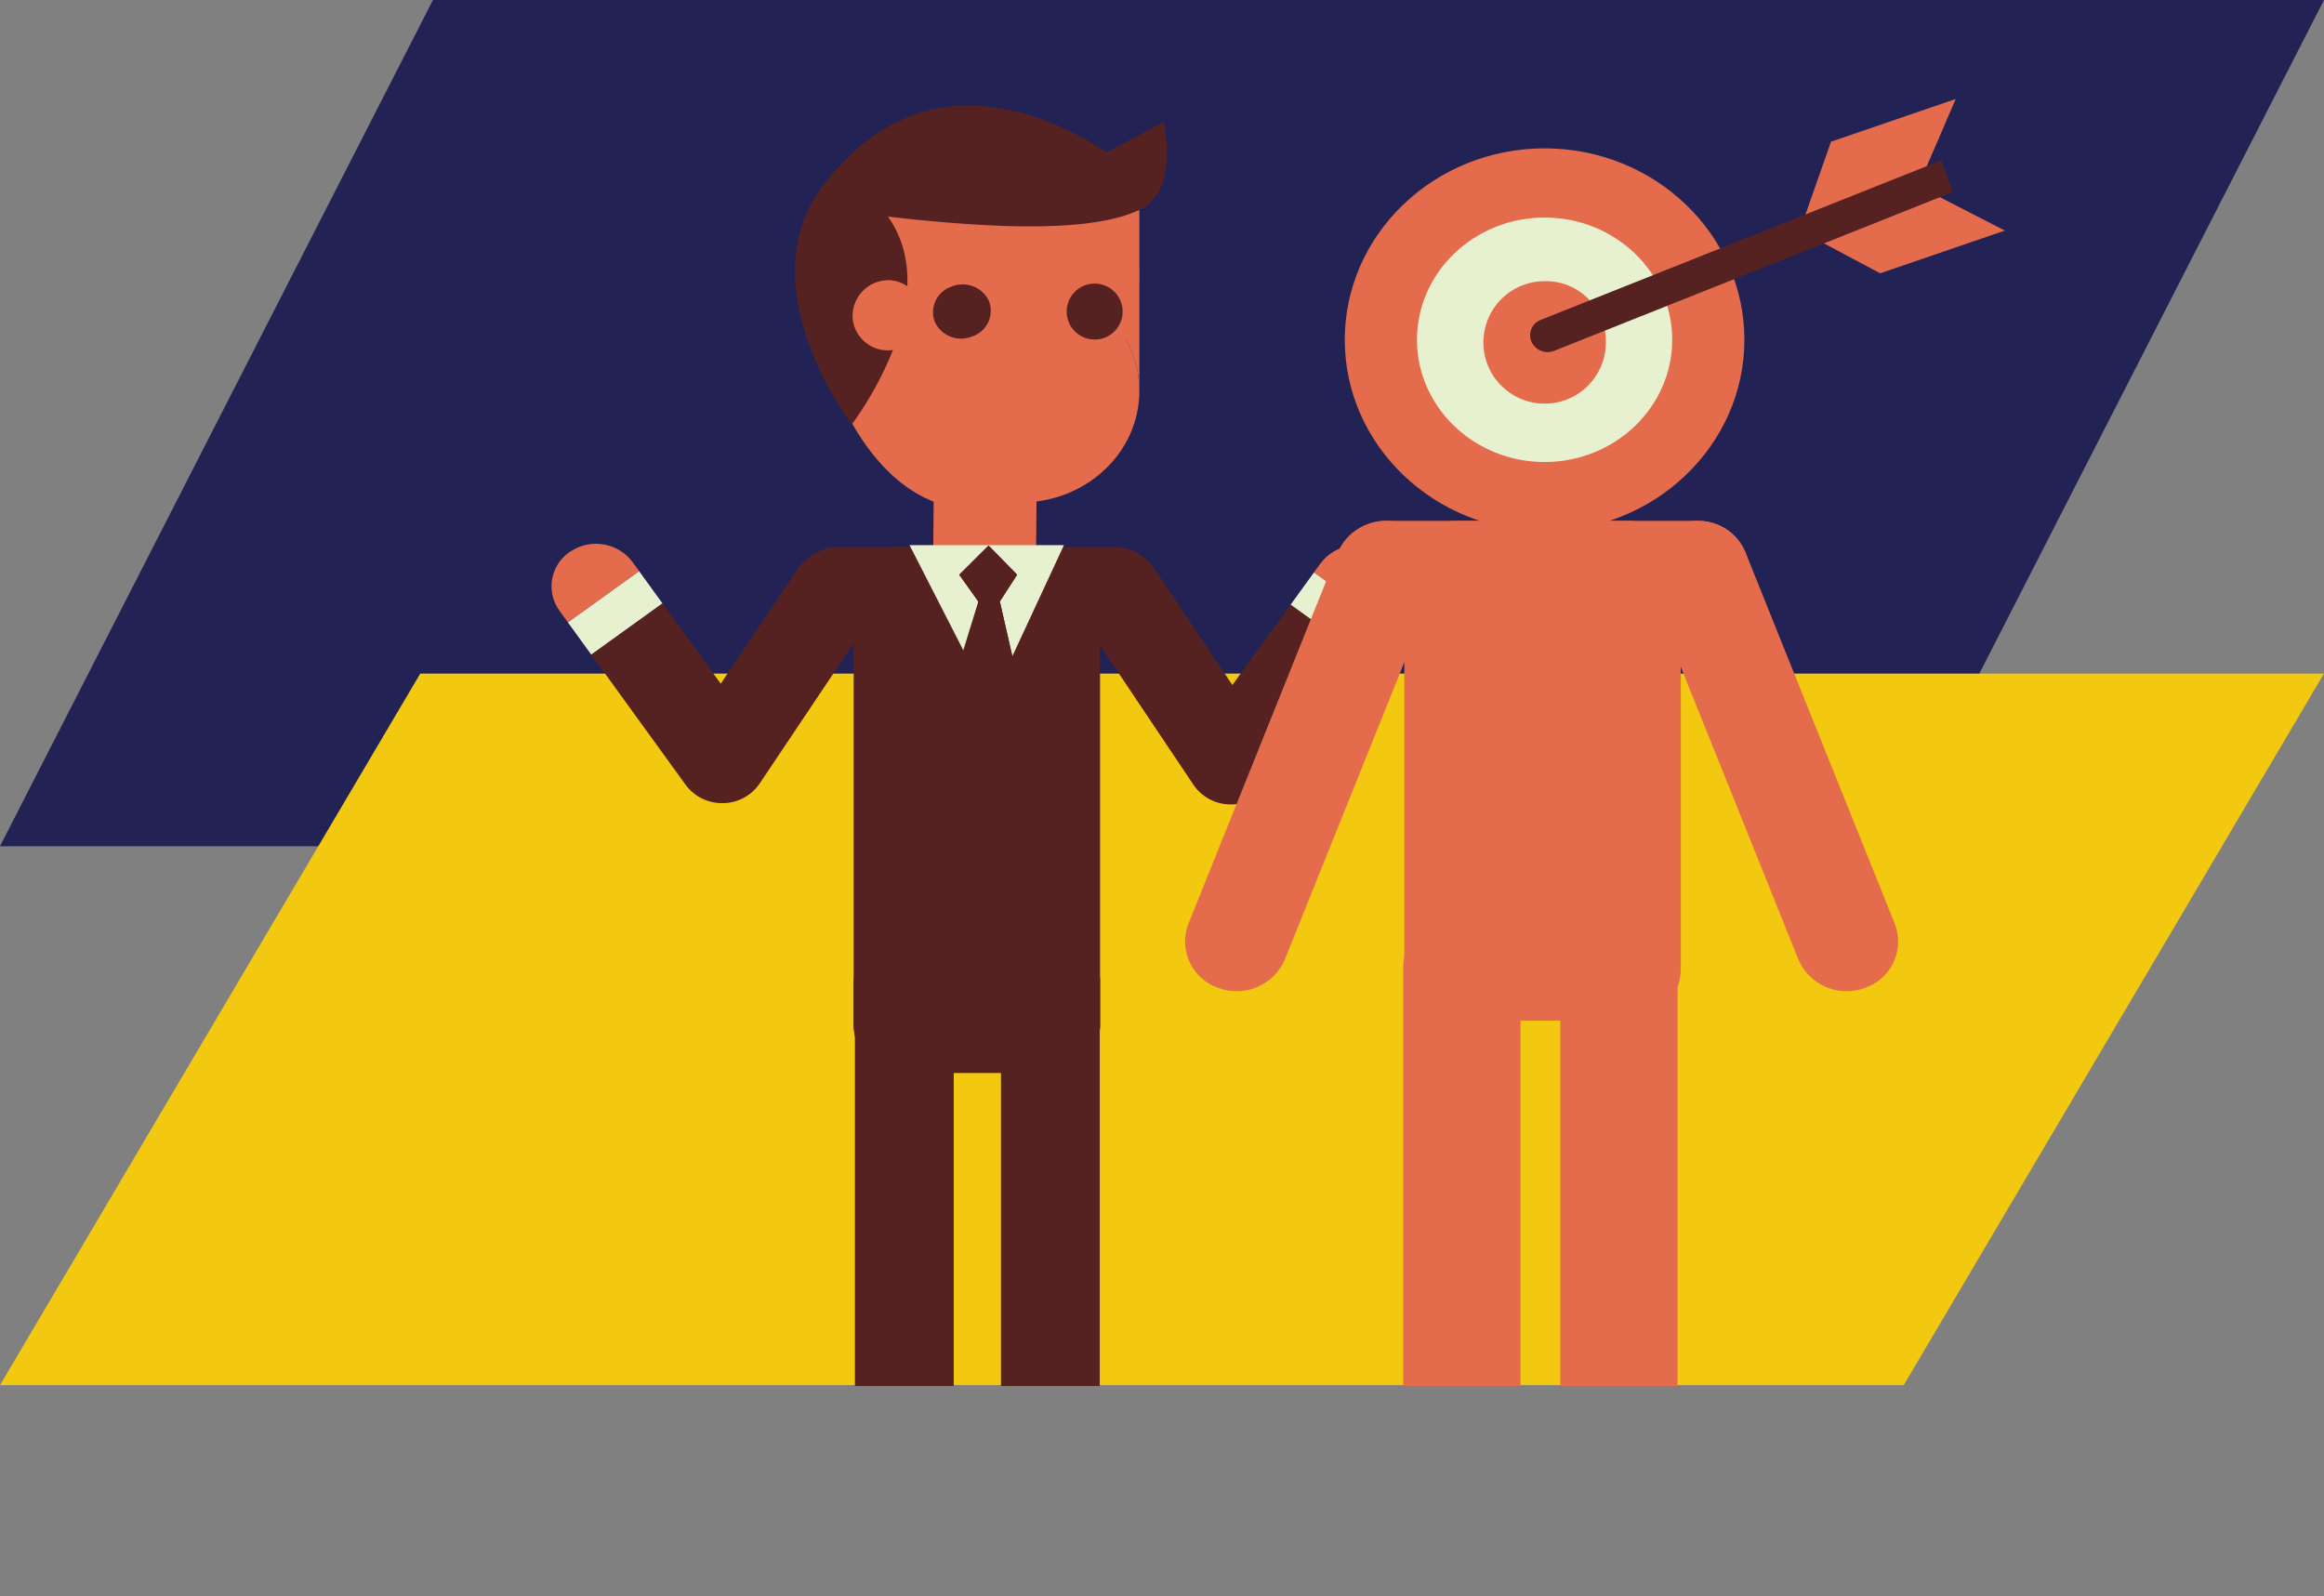
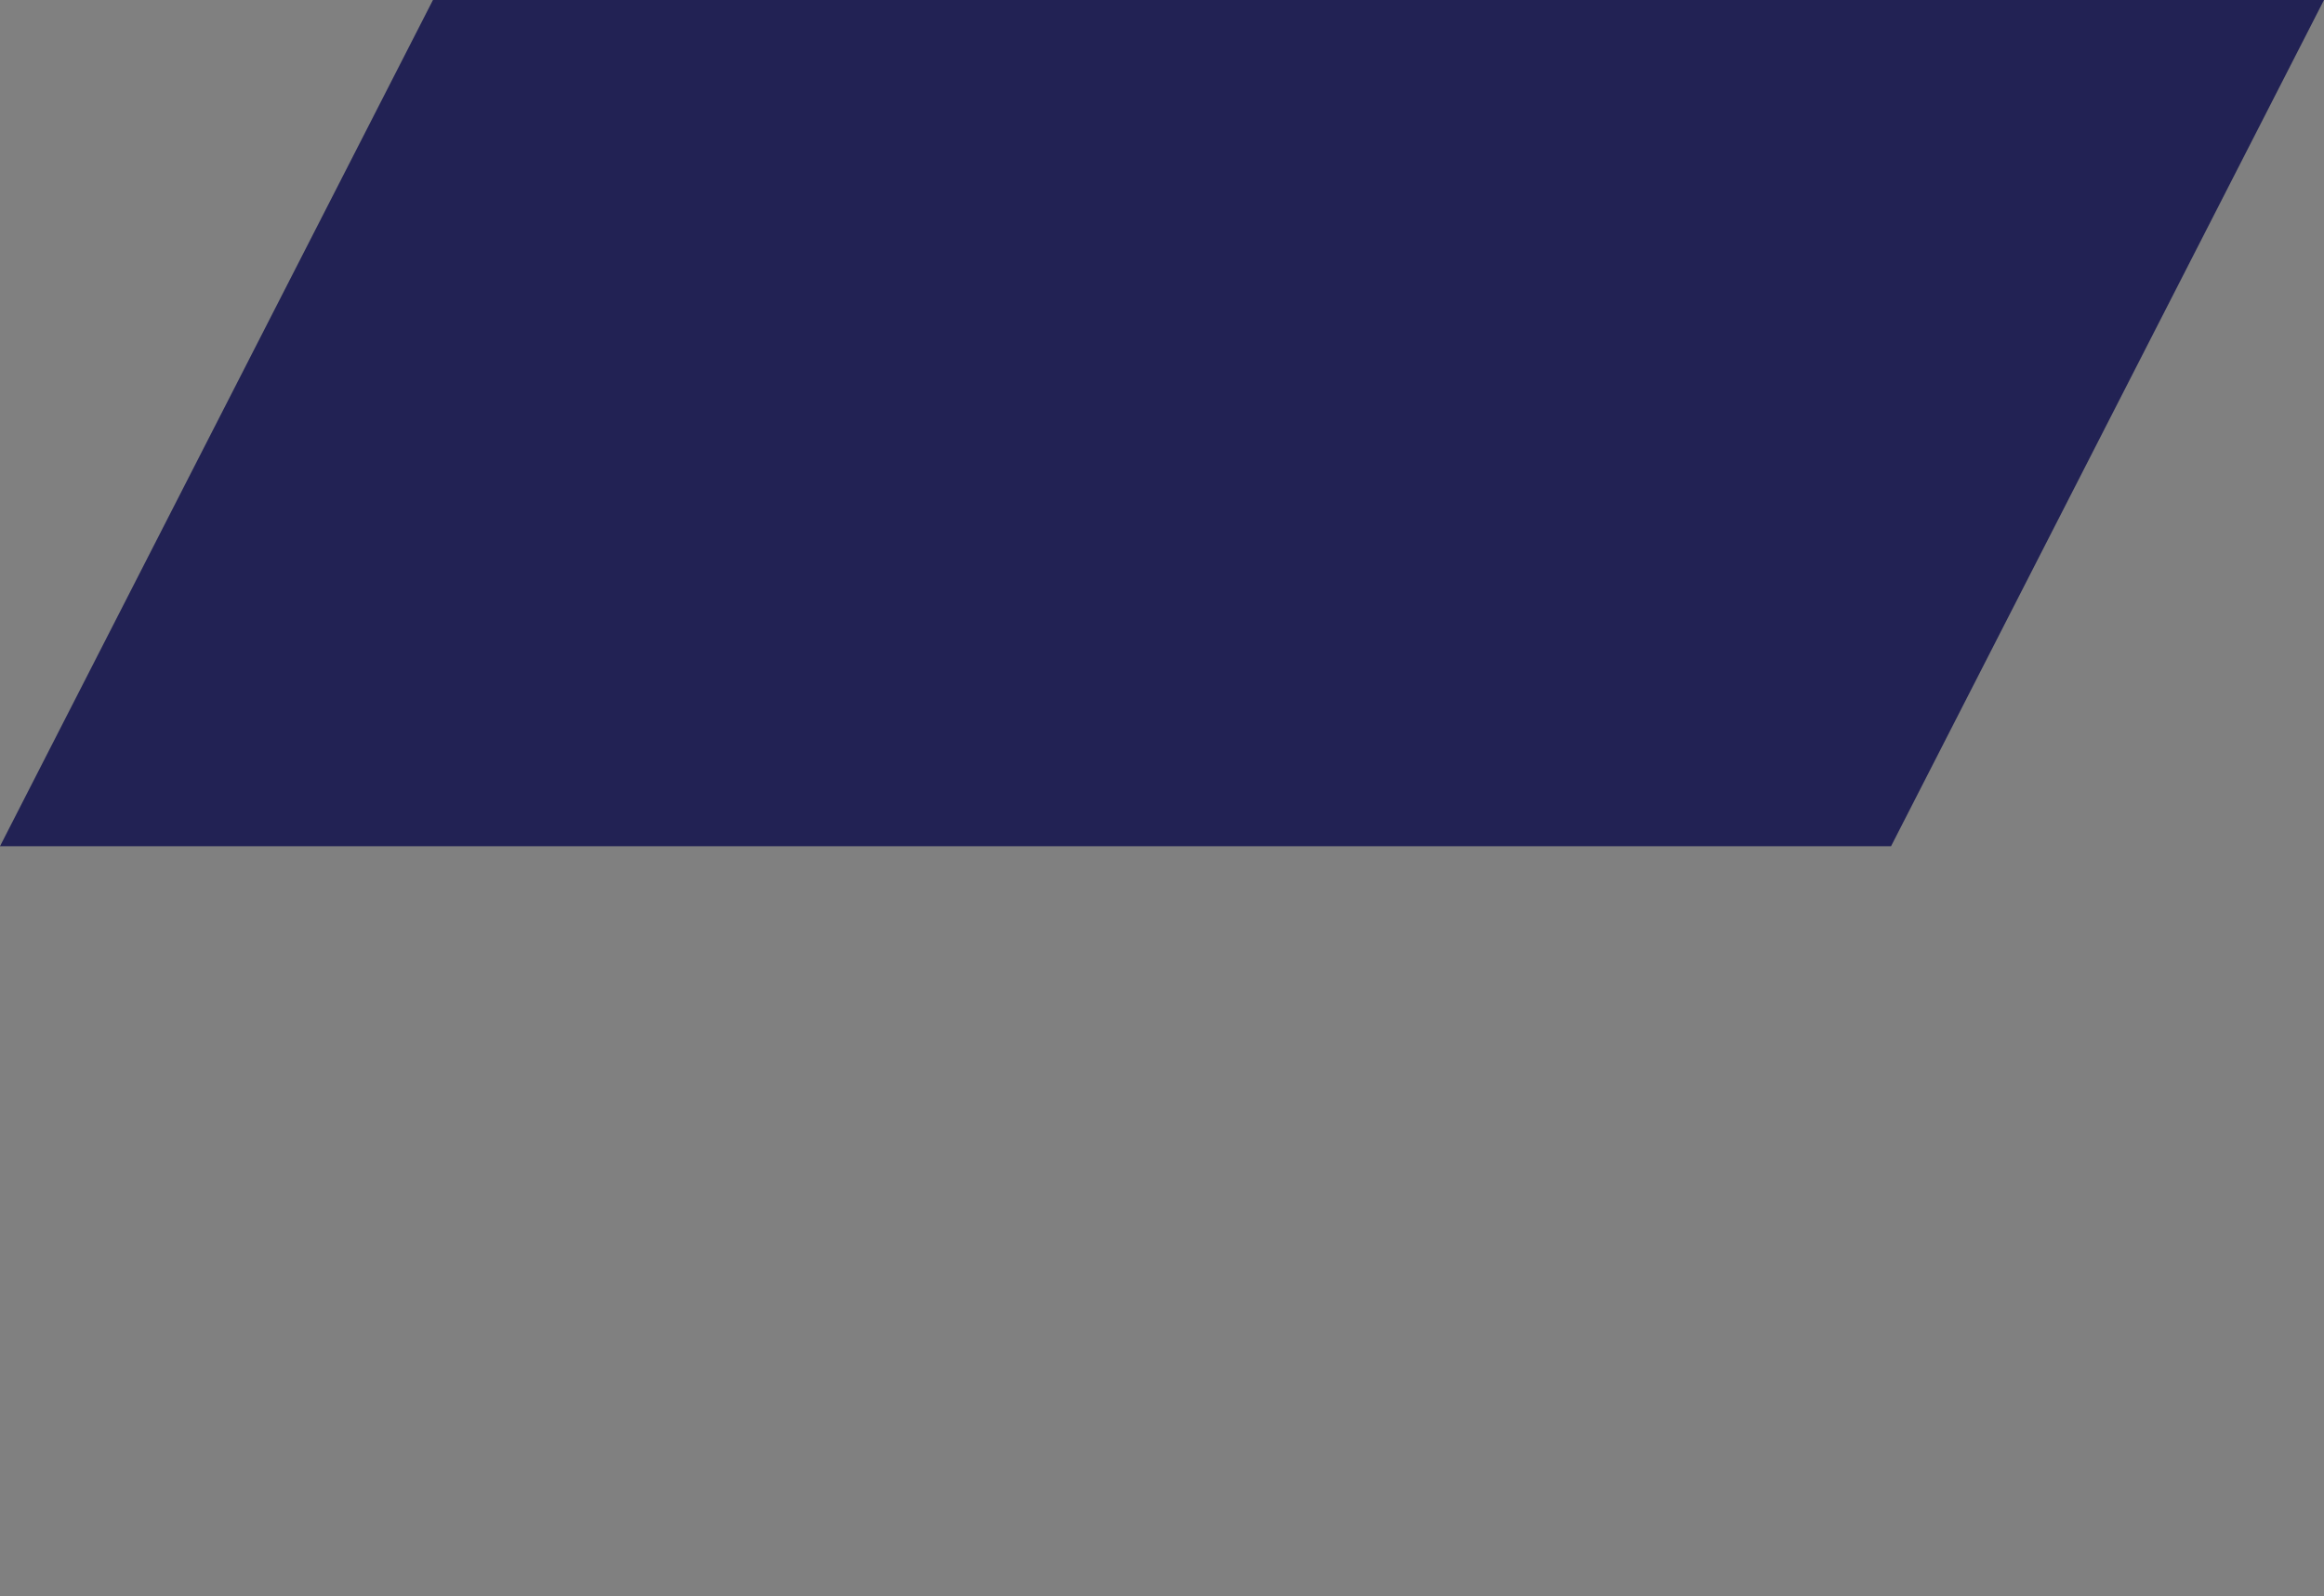
<svg xmlns="http://www.w3.org/2000/svg" id="uuid-4fec1ecc-ca9d-42a0-ac35-cd283583c67a" data-name="圖層 1" viewBox="0 0 419.17 287.93">
  <rect x="0" y="0" width="419.17" height="287.93" fill="#808080" stroke="none" />
  <defs>
    <clipPath id="uuid-0d1eb7fe-0c93-408e-893e-555e4a0907f3">
-       <polygon points=".43 250 100.05 88.43 99.97 88.43 99.97 0 414.17 0 414.17 87.85 414.43 87.85 414.18 88.27 414.18 88.43 414.08 88.43 314.46 250 .43 250" style="fill: none; stroke-width: 0px;" />
-     </clipPath>
+       </clipPath>
  </defs>
  <path id="uuid-b39ddd49-08f9-4f17-8075-af598b9f8c51" data-name="路径 221" d="m78.09,0h341.08l-78.09,152.64H0L78.09,0Z" style="fill: #222254; stroke-width: 0px;" />
  <g id="uuid-aba24ef0-52dc-4ff9-a08c-706a58c6e3ca" data-name="组 1076">
-     <path id="uuid-35b5f7ee-1803-42ed-b446-38f39be8f5c8" data-name="路径 221" d="m75.8,121.5h343.37l-75.8,128.35H0L75.8,121.5Z" style="fill: #f2c811; stroke-width: 0px;" />
    <g style="clip-path: url(#uuid-0d1eb7fe-0c93-408e-893e-555e4a0907f3);">
      <g id="uuid-9fe77efa-fdc3-40c5-a315-461666d752cd" data-name="蒙版组 2">
        <g id="uuid-6916538e-9b6d-4506-be02-ec76af40cfec" data-name="组 633">
          <g id="uuid-376bf8ab-5d46-4bec-a907-ed18ce7cf486" data-name="组 622">
            <g id="uuid-505d79aa-ec6e-47cc-9c39-8c5caa396c9b" data-name="组 606">
              <path id="uuid-c33db39a-49e0-48ef-9753-c71693064ebc" data-name="路径 1259" d="m249.34,99.7c-3.65-2.42-8.55-1.57-11.17,1.93l-1.18,1.63,12.85,9.24,1.53-2.11c2.43-3.35,1.68-8.03-1.66-10.46-.12-.08-.24-.17-.36-.24Z" style="fill: #e46b4b; stroke-width: 0px;" />
              <path id="uuid-31d96f64-e0f6-4eb5-8b16-5fba63bbc558" data-name="路径 1260" d="m222.28,123.57l-13.91-20.75c-2.5-3.6-7.37-4.61-11.09-2.32-3.57,2.11-4.75,6.71-2.64,10.27.07.12.15.24.22.35l20.41,30.45c1.49,2.19,3.96,3.51,6.61,3.53h.14c2.6.02,5.06-1.21,6.6-3.31l17.02-23.5-12.85-9.24-10.51,14.51Z" style="fill: #552221; stroke-width: 0px;" />
              <path id="uuid-ef0a296f-a9bd-462f-acce-08501703d7f8" data-name="路径 1261" d="m232.79,109.06l12.85,9.24,4.2-5.8-12.85-9.24-4.2,5.8Z" style="fill: #e7f0cf; stroke-width: 0px;" />
            </g>
            <g id="uuid-d62417f4-bd47-4b78-9864-fcc1e33aac92" data-name="组 621">
              <g id="uuid-63b58d18-e65c-4cbc-905a-dfcc197e5cd7" data-name="组 609">
                <path id="uuid-6e7b5144-43aa-494a-b939-78decc1ca5ae" data-name="路径 1262" d="m145.8,49.74c.09,15.78,13.52,28.5,29.99,28.41s29.75-12.95,29.66-28.74-13.52-28.5-29.99-28.41-29.75,12.95-29.66,28.74Z" style="fill: #e46b4b; stroke-width: 0px;" />
                <g id="uuid-ebd7f416-7dc1-4440-9b85-d8ae61bf4a3d" data-name="组 607">
                  <path id="uuid-d11834a1-3cab-4677-bdb2-5660d518c392" data-name="路径 1263" d="m184.11,50.43c11.81,0,21.39,9,21.39,20.1v-34.05h-42.78v34.05c0-11.1,9.58-20.1,21.39-20.1Z" style="fill: #e46b4b; stroke-width: 0px;" />
                  <path id="uuid-ebbdc5f3-b1de-4216-be19-95af20d944d1" data-name="路径 1264" d="m184.11,90.63c11.81,0,21.39-9,21.39-20.1s-9.58-20.1-21.39-20.1-21.39,9-21.39,20.1,9.58,20.1,21.39,20.1Z" style="fill: #e46b4b; stroke-width: 0px;" />
                </g>
                <path id="uuid-35ba391a-8f81-4d00-b824-1d715e5093c4" data-name="路径 1265" d="m145.19,51.92s6.14,40.07,31.19,40.07c.27-12.14-.22-39.71-.22-39.71l-30.97-.37Z" style="fill: #e46b4b; stroke-width: 0px;" />
                <path id="uuid-185325d3-8a7a-4f60-9244-ecdfdb806fc5" data-name="路径 1293" d="m168.29,103.26l.17-19.82c.04-.98.87-1.74,1.85-1.7l14.87.11c.98-.03,1.8.75,1.83,1.73l-.17,19.82c-.04.98-.87,1.74-1.85,1.7l-14.87-.11c-.98.03-1.8-.75-1.83-1.73Z" style="fill: #e46b4b; stroke-width: 0px;" />
                <g id="uuid-a759af15-4b80-4e17-9cc0-ce499072ef46" data-name="组 608">
                  <path id="uuid-f6493f0f-8015-4f36-83e9-fd966b1e57c4" data-name="路径 1266" d="m202.49,56.29c-.05,2.79-2.35,5.01-5.14,4.96s-5.01-2.35-4.96-5.14c.05-2.79,2.35-5.01,5.14-4.96,0,0,0,0,.01,0,2.78.06,4.99,2.36,4.95,5.14Z" style="fill: #552221; stroke-width: 0px;" />
                  <path id="uuid-afbd7378-eb05-41ef-afba-7ff219b0fdcf" data-name="路径 1267" d="m171.52,51.74c2.57-1.13,5.58-.04,6.82,2.48,1.02,2.49-.18,5.34-2.68,6.35-.06.03-.13.05-.19.07-2.57,1.13-5.58.04-6.82-2.48-1.02-2.49.18-5.34,2.68-6.36.06-.03.13-.05.19-.07Z" style="fill: #552221; stroke-width: 0px;" />
                </g>
                <path id="uuid-e6863b99-0ee3-4e3c-982f-bf7b36b68f5b" data-name="路径 1268" d="m148.55,33.34c7.28-9.4,15.92-14.36,26.34-14.28,12.1.09,22.26,6.76,24.64,8.46l10.36-5.51.24,1.25c.1.5,2.3,12.37-5.42,14.94-4.25,1.83-11.02,2.71-20.12,2.64-8.89-.07-20.33-1.26-24.44-1.77,10.74,15.07-6.52,37.48-6.52,37.48,0,0-19.18-25-5.08-43.21Z" style="fill: #552221; stroke-width: 0px;" />
                <path id="uuid-130715ce-5cc3-4674-ae74-043aacfdf5c6" data-name="路径 1269" d="m153.77,57.15c.16,3.49,3.12,6.2,6.61,6.04,3.49-.16,6.2-3.12,6.04-6.61-.15-3.36-2.91-6.02-6.27-6.05-3.59.07-6.45,3.03-6.38,6.62h0Z" style="fill: #e46b4b; stroke-width: 0px;" />
              </g>
              <g id="uuid-856bf8ff-addb-40c1-8038-43a5399b0d6a" data-name="组 619">
                <g id="uuid-132af49e-5fb4-4dc7-b357-fa33cc981d84" data-name="组 612">
                  <path id="uuid-0024d5b3-eb3a-4342-83fc-ef05f9610822" data-name="路径 1270" d="m209.44,106.78c-.15,4.62-4.01,8.24-8.62,8.1h-49.37c-4.62.14-8.47-3.48-8.62-8.1h0c.15-4.62,4.01-8.24,8.62-8.1h49.37c4.62-.14,8.48,3.48,8.62,8.1h0Z" style="fill: #552221; stroke-width: 0px;" />
                  <g id="uuid-c8b435dc-6f8d-47cb-8bce-3628ea15fe95" data-name="组 611">
                    <path id="uuid-8485cd42-bc9c-4d84-9459-579319964a8d" data-name="路径 1271" d="m198.41,185.17c-.15,4.76-4.13,8.49-8.89,8.35h-26.66c-4.76.14-8.73-3.59-8.89-8.35v-78.14c.15-4.76,4.13-8.49,8.89-8.35h26.66c4.76-.14,8.73,3.59,8.89,8.35v78.14Z" style="fill: #552221; stroke-width: 0px;" />
                    <g id="uuid-f98a0706-a957-4442-853d-56c996d1a2d2" data-name="组 610">
                      <path id="uuid-0bf812b6-7866-4077-b303-71f20b5f9450" data-name="路径 1272" d="m153.98,176.36v8.81c.15,4.76,4.13,8.49,8.89,8.35h26.66c4.76.14,8.73-3.59,8.89-8.35v-8.81h-44.43Z" style="fill: #552221; stroke-width: 0px;" />
                    </g>
                  </g>
                </g>
                <g id="uuid-38785bd5-617a-466d-8313-49b8b5dba471" data-name="组 613">
-                   <path id="uuid-bfa9b7bc-4434-490f-aa44-81b3f1c8a8d2" data-name="路径 1273" d="m183.45,103.67l-5.15-5.27-5.29,5.27,3.44,4.83-1.65,10.85-10.75-21.02h27.85l-9.31,20.05-2.26-9.88,3.12-4.83Z" style="fill: #e7f0cf; stroke-width: 0px;" />
                  <path id="uuid-7255d6a0-1d18-42cb-a7fb-ffb70de46af3" data-name="路径 1274" d="m173.11,119.35l3.35-10.85-3.44-4.83,5.29-5.27,5.15,5.27-3.12,4.83,2.26,9.88-4.84,8.81-4.64-7.84Z" style="fill: #552221; stroke-width: 0px;" />
                </g>
                <g id="uuid-c7f032c1-1bbe-4061-ab4a-1e92e426241e" data-name="组 618">
                  <g id="uuid-44dfccd8-5e29-48ee-88e7-029b23e58778" data-name="组 615">
                    <g id="uuid-e8a4fee4-1a41-477e-9aaa-ccaa48e55a19" data-name="组 614">
                      <path id="uuid-246b89fe-f18a-42d8-9053-b79050b2feb8" data-name="路径 1275" d="m187.49,287.45c.02-6.66-6.99-12.1-15.81-12.43v-.03l-17.45-.04-.03,12.42,17.45.04h0l15.85.04Z" style="fill: #552221; stroke-width: 0px;" />
                    </g>
                    <rect id="uuid-5f2a5b03-c00f-4820-99dd-63e7fc91c13a" data-name="矩形 335" x="154.2" y="181.22" width="17.82" height="96.15" style="fill: #552221; stroke-width: 0px;" />
                  </g>
                  <g id="uuid-ae67e86f-186c-473a-8ed1-ec1fe5a4a74c" data-name="组 617">
                    <g id="uuid-475bfe42-f9f4-4d7d-afd3-51a3f786d9aa" data-name="组 616">
                      <path id="uuid-6fd3574a-5d9c-44c3-a917-3678dc4b6002" data-name="路径 1276" d="m213.84,273.8c.02-6.66-6.99-12.1-15.81-12.43v-.03l-17.45-.04-.03,12.42,17.45.04h0l15.85.04Z" style="fill: #552221; stroke-width: 0px;" />
                    </g>
                    <rect id="uuid-5a123cee-ea89-44e9-8a81-64e888f1aada" data-name="矩形 336" x="180.54" y="175.78" width="17.82" height="87.94" style="fill: #552221; stroke-width: 0px;" />
                  </g>
                </g>
              </g>
              <g id="uuid-ab0b6c79-0be1-4c1c-bbca-de3516997fac" data-name="组 620">
                <path id="uuid-721c7162-7db4-450b-89ee-430bfc04e89b" data-name="路径 1277" d="m102.93,99.46c3.65-2.42,8.55-1.57,11.17,1.93l1.18,1.63-12.85,9.24-1.53-2.11c-2.43-3.35-1.68-8.03,1.66-10.46.12-.08.24-.17.36-.24Z" style="fill: #e46b4b; stroke-width: 0px;" />
                <path id="uuid-d675fdec-2cea-4946-a06e-e995fa6dbe2c" data-name="路径 1278" d="m129.99,123.33l13.91-20.75c2.5-3.6,7.37-4.61,11.09-2.32,3.57,2.11,4.75,6.71,2.64,10.27-.07.12-.15.24-.22.36l-20.4,30.45c-1.5,2.19-3.96,3.51-6.61,3.53h-.14c-2.6.02-5.05-1.21-6.6-3.31l-17.02-23.5,12.85-9.24,10.51,14.51Z" style="fill: #552221; stroke-width: 0px;" />
                <path id="uuid-8d84bf4c-327f-4c6a-9fc8-13079584d7f7" data-name="路径 1279" d="m119.48,108.82l-12.85,9.25-4.2-5.8,12.85-9.24,4.2,5.8Z" style="fill: #e7f0cf; stroke-width: 0px;" />
              </g>
            </g>
          </g>
          <g id="uuid-3f26a247-5962-4ca6-b203-c2299a6bdcdd" data-name="组 632">
            <g id="uuid-6724d085-64c7-4ae9-bb05-ab42ae56f1b3" data-name="组 626">
              <g id="uuid-dfac71f2-fc69-4dc1-bec2-197afd864bfc" data-name="组 623">
                <path id="uuid-9201b99d-ee75-4768-8379-a93497faeb56" data-name="路径 1280" d="m278.59,95.82c-19.88,0-36.04-15.49-36.04-34.53s16.17-34.53,36.04-34.53,36.04,15.49,36.04,34.53-16.17,34.53-36.04,34.53Z" style="fill: #e46b4b; stroke-width: 0px;" />
                <path id="uuid-16de8263-3ba3-45f1-8ec4-06282fa86daf" data-name="路径 1281" d="m278.59,83.34c-12.69,0-23.02-9.89-23.02-22.05s10.33-22.05,23.02-22.05,23.02,9.89,23.02,22.05-10.33,22.05-23.02,22.05Z" style="fill: #e7f0cf; stroke-width: 0px;" />
                <path id="uuid-1d5d10b7-9054-423c-a80a-f621ff5d6803" data-name="路径 1282" d="m289.63,61.29c.26,6.1-4.47,11.25-10.56,11.51s-11.25-4.47-11.51-10.56,4.47-11.25,10.56-11.51c.16,0,.32-.01.48-.01,5.97-.13,10.91,4.61,11.04,10.58Z" style="fill: #e46b4b; stroke-width: 0px;" />
              </g>
              <g id="uuid-b81738af-0938-4d4b-b88d-7be0fdebd3b8" data-name="组 625">
                <g id="uuid-7e7bfd80-cfb8-4661-b464-01e1a56703e6" data-name="组 624">
                  <path id="uuid-aa64a1e6-678a-406a-a412-ca7d8e8863be" data-name="路径 1283" d="m347.38,30.31l-21.86,8.72,4.73-13.47,22.5-7.71-5.37,12.46Z" style="fill: #e46b4b; stroke-width: 0px;" />
                  <path id="uuid-bddfd922-3355-4186-abb5-2520d4fb1d0a" data-name="路径 1284" d="m349.22,35.22l-21.33,8.1,11.23,5.98,22.49-7.71-12.4-6.37Z" style="fill: #e46b4b; stroke-width: 0px;" />
                </g>
                <path id="uuid-1115f608-8127-40de-9bd8-a40add14011b" data-name="路径 1285" d="m350.12,28.93l-72.05,28.7c-1.58.5-2.45,2.18-1.95,3.76.01.04.02.07.04.11.64,1.59,2.42,2.4,4.04,1.83l72.05-28.7-2.13-5.7Z" style="fill: #552221; stroke-width: 0px;" />
              </g>
            </g>
            <g id="uuid-edc97333-732d-4db1-bb36-9210cfd96161" data-name="组 631">
-               <path id="uuid-5b9ccf55-8c27-400c-8bd6-25fdeeab5a59" data-name="路径 1286" d="m250.26,111.81c-5.04.11-9.21-3.89-9.32-8.93h0c.11-5.04,4.28-9.03,9.32-8.93h55.92c5.04-.11,9.21,3.89,9.32,8.93h0c-.11,5.04-4.28,9.03-9.32,8.93h-55.92Z" style="fill: #e46b4b; stroke-width: 0px;" />
              <g id="uuid-f3c19923-98bf-4b5f-ad3a-703bc53033db" data-name="组 630">
                <rect id="uuid-87649ae0-2a30-4680-97b4-5d9af0f6a328" data-name="矩形 337" x="253.29" y="93.95" width="49.87" height="90.16" rx="9.35" ry="9.35" style="fill: #e46b4b; stroke-width: 0px;" />
                <g id="uuid-551c96d2-60ca-4ea1-9923-3e4c92ec260a" data-name="组 627">
-                   <path id="uuid-81a925c3-9914-4752-a25e-c68e3598cc3e" data-name="路径 1287" d="m274.24,277.8c-.13,5.71-4.85,10.24-10.57,10.12h0c-5.71.12-10.44-4.41-10.57-10.12v-103.42c.13-5.71,4.85-10.24,10.57-10.12h0c5.71-.12,10.44,4.41,10.57,10.12v103.42Z" style="fill: #e46b4b; stroke-width: 0px;" />
                  <path id="uuid-a10680ec-1a0b-499c-b875-0b8c90162afd" data-name="路径 1288" d="m302.57,277.8c-.13,5.71-4.85,10.24-10.57,10.12h0c-5.71.12-10.44-4.41-10.57-10.12v-103.42c.13-5.71,4.85-10.24,10.57-10.12h0c5.71-.12,10.44,4.41,10.57,10.12v103.42Z" style="fill: #e46b4b; stroke-width: 0px;" />
                </g>
                <g id="uuid-b8ca30a2-5e83-4437-a644-735834baf46f" data-name="组 629">
                  <path id="uuid-aab18e19-0366-40ea-9279-457fa2cb35e2" data-name="路径 1289" d="m231.79,172.95c-1.93,4.69-7.22,7.01-11.98,5.27h0c-4.63-1.53-7.14-6.52-5.62-11.15.04-.11.07-.22.12-.33l26.91-66.95c1.93-4.69,7.22-7.01,11.98-5.27h0c4.63,1.53,7.14,6.52,5.61,11.15-.04.11-.07.22-.11.33l-26.91,66.95Z" style="fill: #e46b4b; stroke-width: 0px;" />
                  <g id="uuid-8afc98cf-fa6f-4482-8c2e-a12c487f413e" data-name="组 628">
                    <path id="uuid-07238da3-b57e-4a00-b248-a7d4b6af4534" data-name="路径 1290" d="m324.32,172.95c1.93,4.69,7.22,7.01,11.98,5.27h0c4.63-1.53,7.14-6.52,5.61-11.15-.04-.11-.07-.22-.11-.33l-26.91-66.95c-1.93-4.69-7.22-7.01-11.98-5.27h0c-4.63,1.53-7.14,6.52-5.62,11.15.04.11.07.22.12.33l26.91,66.95Z" style="fill: #e46b4b; stroke-width: 0px;" />
                  </g>
                </g>
              </g>
            </g>
          </g>
        </g>
      </g>
    </g>
  </g>
</svg>